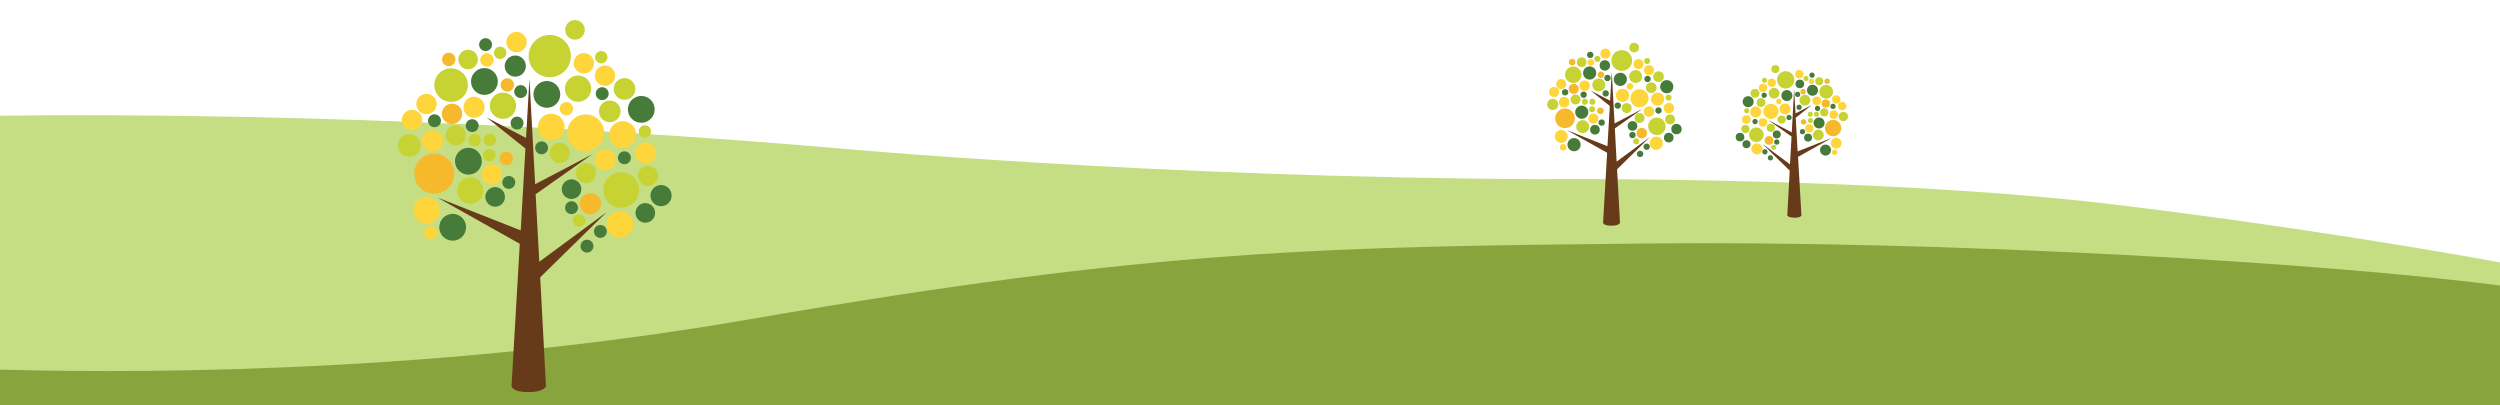
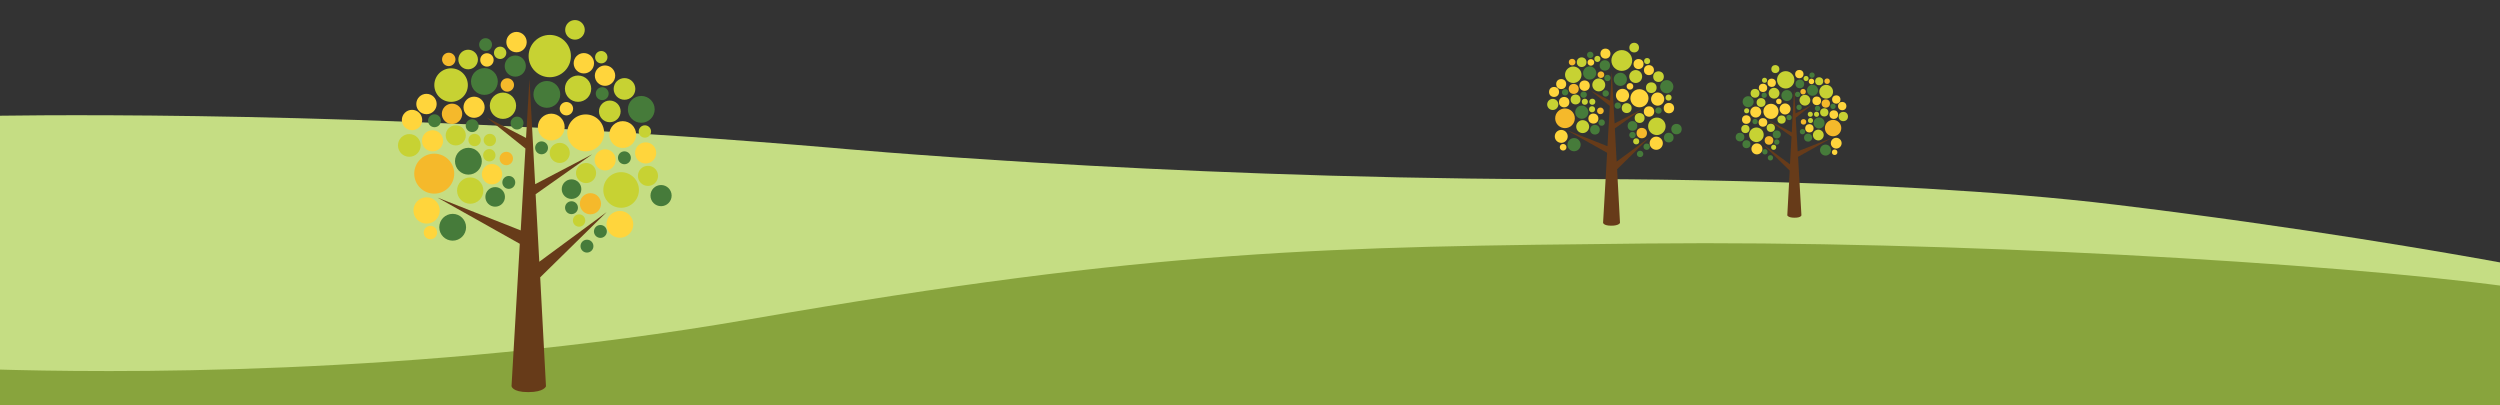
<svg xmlns="http://www.w3.org/2000/svg" id="HOME" viewBox="0 0 1592 258.19">
  <rect x="0" y="0" width="1592" height="258.19" fill="#333333" stroke="none" />
  <defs>
    <style>.cls-1{fill:#fff;}.cls-2{fill:#c5dd83;}.cls-3{fill:#88a43d;}.cls-4{fill:#c7d233;}.cls-5{fill:#467b3a;}.cls-6{fill:#ffd53c;}.cls-7{fill:#f5b92b;}.cls-8{fill:#673b19;}</style>
  </defs>
  <title>footer_trees2</title>
-   <rect class="cls-1" x="-4.29" y="-1.88" width="1601.2" height="193.49" />
  <path class="cls-2" d="M1596.91,248.21V168c-38-7-133.08-23.53-249.43-37.62-151.8-18.39-366.73-16.29-366.73-16.29-247.18-1-451.37-20-451.37-20C269.79,72.08,62.92,72.78-4.29,73.73V248.21Z" />
  <path class="cls-3" d="M1596.91,262.74V182.49c-112.75-15.21-357.38-29.41-547.65-27.44C846.41,157.15,737.6,158.2,477,203.38,264.13,240.28,63.84,237.23-4.29,235.24v27.87Z" />
  <circle class="cls-4" cx="1157.91" cy="85.99" r="3.44" />
  <circle class="cls-4" cx="1149.36" cy="63.82" r="3.44" />
  <circle class="cls-4" cx="1162.91" cy="58.42" r="4.38" />
  <circle class="cls-4" cx="1118.48" cy="85.83" r="4.65" />
  <circle class="cls-4" cx="1137.13" cy="50.84" r="5.53" />
  <circle class="cls-4" cx="1129.73" cy="59.36" r="3.44" />
  <circle class="cls-4" cx="1117.6" cy="59.42" r="2.83" />
  <circle class="cls-4" cx="1130.54" cy="43.99" r="2.56" />
  <circle class="cls-4" cx="1158.45" cy="51.74" r="2.56" />
  <circle class="cls-4" cx="1121.44" cy="65.29" r="2.83" />
  <circle class="cls-4" cx="1134.52" cy="76.14" r="2.63" />
  <circle class="cls-4" cx="1127.64" cy="81.4" r="2.63" />
  <circle class="cls-4" cx="1111.46" cy="82.14" r="2.63" />
  <circle class="cls-4" cx="1161.69" cy="71.56" r="2.63" />
  <circle class="cls-4" cx="1152.79" cy="72.77" r="1.62" />
  <circle class="cls-4" cx="1156.77" cy="72.77" r="1.62" />
  <circle class="cls-4" cx="1152.92" cy="76.75" r="1.62" />
  <circle class="cls-4" cx="1129.46" cy="93.81" r="1.62" />
  <circle class="cls-4" cx="1112.27" cy="70.55" r="1.62" />
  <circle class="cls-4" cx="1123.66" cy="51.13" r="1.62" />
  <circle class="cls-4" cx="1150.09" cy="49.99" r="1.62" />
  <circle class="cls-4" cx="1173.82" cy="74.19" r="2.97" />
  <circle class="cls-5" cx="1162.5" cy="95.57" r="3.51" />
  <circle class="cls-5" cx="1158.39" cy="78.31" r="3.51" />
  <circle class="cls-5" cx="1154.21" cy="57.48" r="3.51" />
  <circle class="cls-5" cx="1137.89" cy="60.85" r="3.51" />
  <circle class="cls-5" cx="1113.22" cy="64.76" r="3.51" />
  <circle class="cls-5" cx="1108.04" cy="87.3" r="2.76" />
  <circle class="cls-5" cx="1146.14" cy="53.45" r="2.76" />
  <circle class="cls-5" cx="1153.9" cy="47.85" r="1.69" />
  <circle class="cls-5" cx="1144.73" cy="60.12" r="1.69" />
  <circle class="cls-5" cx="1145.67" cy="68.34" r="1.69" />
  <circle class="cls-5" cx="1157.4" cy="69.02" r="1.69" />
  <circle class="cls-5" cx="1167.25" cy="67.74" r="1.69" />
  <circle class="cls-5" cx="1147.83" cy="83.85" r="1.69" />
  <circle class="cls-5" cx="1139.27" cy="74.82" r="1.69" />
  <circle class="cls-5" cx="1123.43" cy="60.66" r="1.69" />
  <circle class="cls-5" cx="1117.62" cy="77.42" r="1.69" />
  <circle class="cls-5" cx="1131.45" cy="90.46" r="1.69" />
  <circle class="cls-5" cx="1127.4" cy="100.5" r="1.69" />
  <circle class="cls-5" cx="1123.9" cy="96.66" r="1.69" />
  <circle class="cls-5" cx="1112.16" cy="91.82" r="2.56" />
  <circle class="cls-5" cx="1131.44" cy="85.61" r="2.56" />
  <circle class="cls-5" cx="1151.39" cy="87.64" r="2.56" />
  <circle class="cls-6" cx="1127.74" cy="70.91" r="4.82" />
  <circle class="cls-6" cx="1136.74" cy="69.39" r="3.51" />
  <circle class="cls-6" cx="1118.06" cy="71.35" r="3.51" />
  <circle class="cls-6" cx="1118.8" cy="94.81" r="3.51" />
  <circle class="cls-7" cx="1126.5" cy="89.43" r="2.76" />
  <circle class="cls-6" cx="1122.65" cy="77.96" r="2.76" />
  <circle class="cls-6" cx="1112.07" cy="76.14" r="2.76" />
  <circle class="cls-6" cx="1156.9" cy="64.21" r="2.76" />
  <circle class="cls-6" cx="1167.76" cy="72.98" r="2.76" />
  <circle class="cls-6" cx="1169.31" cy="91.18" r="3.44" />
  <circle class="cls-6" cx="1152.22" cy="81.71" r="2.66" />
  <circle class="cls-7" cx="1162.67" cy="65.93" r="2.66" />
  <circle class="cls-6" cx="1169.34" cy="63.37" r="2.66" />
  <circle class="cls-6" cx="1173.12" cy="67.55" r="2.66" />
  <circle class="cls-6" cx="1145.81" cy="47.19" r="2.66" />
  <circle class="cls-6" cx="1128.22" cy="52.72" r="2.66" />
  <circle class="cls-6" cx="1122.69" cy="55.95" r="2.66" />
  <circle class="cls-6" cx="1132.78" cy="64.59" r="1.75" />
  <circle class="cls-7" cx="1148.22" cy="58.39" r="1.75" />
  <circle class="cls-6" cx="1153.54" cy="51.85" r="1.75" />
  <circle class="cls-7" cx="1163.52" cy="51.71" r="1.75" />
  <circle class="cls-7" cx="1148.48" cy="77.6" r="1.75" />
  <circle class="cls-6" cx="1168.31" cy="96.95" r="1.75" />
  <circle class="cls-7" cx="1167.31" cy="81.56" r="5.22" />
  <path class="cls-8" d="M1122.28,91.62l17.58,13,1-17.66L1126.07,76.5,1141,84.31l1.49-27.53.9,15.44,10.28-5.33L1143.51,75l1.24,21.39,21.72-8.56L1145,99.89l2.15,37.19s-.15,1.56-4.35,1.56-4.65-1.51-4.65-1.51l1.54-28.48Z" />
  <circle class="cls-4" cx="1007.85" cy="80.63" r="4.12" />
  <circle class="cls-4" cx="1018.1" cy="54.08" r="4.12" />
  <circle class="cls-4" cx="1001.86" cy="47.61" r="5.25" />
  <circle class="cls-4" cx="1055.09" cy="80.44" r="5.57" />
  <circle class="cls-4" cx="1032.75" cy="38.52" r="6.62" />
  <circle class="cls-4" cx="1041.61" cy="48.73" r="4.12" />
  <circle class="cls-4" cx="1056.14" cy="48.81" r="3.39" />
  <circle class="cls-4" cx="1040.64" cy="30.32" r="3.07" />
  <circle class="cls-4" cx="1007.2" cy="39.61" r="3.07" />
  <circle class="cls-4" cx="1051.54" cy="55.84" r="3.39" />
  <circle class="cls-4" cx="1035.87" cy="68.84" r="3.15" />
  <circle class="cls-4" cx="1044.11" cy="75.14" r="3.15" />
-   <circle class="cls-4" cx="1063.49" cy="76.03" r="3.15" />
  <circle class="cls-4" cx="1003.32" cy="63.35" r="3.15" />
  <circle class="cls-4" cx="1013.99" cy="64.8" r="1.94" />
  <circle class="cls-4" cx="1009.22" cy="64.8" r="1.94" />
  <circle class="cls-4" cx="1013.82" cy="69.57" r="1.94" />
  <circle class="cls-4" cx="1041.93" cy="90" r="1.94" />
  <circle class="cls-4" cx="1062.53" cy="62.14" r="1.94" />
  <circle class="cls-4" cx="1048.88" cy="38.88" r="1.94" />
  <circle class="cls-4" cx="1017.22" cy="37.51" r="1.94" />
  <circle class="cls-4" cx="988.79" cy="66.5" r="3.55" />
  <circle class="cls-5" cx="1002.36" cy="92.12" r="4.2" />
  <circle class="cls-5" cx="1007.28" cy="71.44" r="4.2" />
  <circle class="cls-5" cx="1012.29" cy="46.48" r="4.2" />
  <circle class="cls-5" cx="1031.83" cy="50.52" r="4.2" />
  <circle class="cls-5" cx="1061.39" cy="55.21" r="4.2" />
  <circle class="cls-5" cx="1067.59" cy="82.21" r="3.31" />
  <circle class="cls-5" cx="1021.96" cy="41.66" r="3.31" />
  <circle class="cls-5" cx="1012.66" cy="34.95" r="2.02" />
  <circle class="cls-5" cx="1023.64" cy="49.65" r="2.02" />
  <circle class="cls-5" cx="1022.51" cy="59.5" r="2.02" />
  <circle class="cls-5" cx="1008.46" cy="60.31" r="2.02" />
  <circle class="cls-5" cx="996.67" cy="58.77" r="2.02" />
  <circle class="cls-5" cx="1019.93" cy="78.07" r="2.02" />
  <circle class="cls-5" cx="1030.18" cy="67.25" r="2.02" />
-   <circle class="cls-5" cx="1049.16" cy="50.29" r="2.02" />
  <circle class="cls-5" cx="1056.12" cy="70.37" r="2.02" />
  <circle class="cls-5" cx="1039.55" cy="85.99" r="2.02" />
  <circle class="cls-5" cx="1044.4" cy="98.02" r="2.02" />
  <circle class="cls-5" cx="1048.6" cy="93.42" r="2.02" />
  <circle class="cls-5" cx="1062.66" cy="87.62" r="3.07" />
  <circle class="cls-5" cx="1039.56" cy="80.19" r="3.07" />
  <circle class="cls-5" cx="1015.66" cy="82.61" r="3.07" />
  <circle class="cls-6" cx="1044" cy="62.57" r="5.77" />
  <circle class="cls-6" cx="1033.22" cy="60.75" r="4.2" />
  <circle class="cls-6" cx="1055.59" cy="63.1" r="4.2" />
  <circle class="cls-6" cx="1054.7" cy="91.2" r="4.2" />
  <circle class="cls-7" cx="1045.48" cy="84.75" r="3.31" />
  <circle class="cls-6" cx="1050.09" cy="71.02" r="3.31" />
  <circle class="cls-6" cx="1062.77" cy="68.84" r="3.31" />
  <circle class="cls-6" cx="1009.06" cy="54.55" r="3.31" />
  <circle class="cls-6" cx="996.06" cy="65.05" r="3.31" />
  <circle class="cls-6" cx="994.2" cy="86.85" r="4.12" />
  <circle class="cls-6" cx="1014.67" cy="75.51" r="3.19" />
  <circle class="cls-7" cx="1002.15" cy="56.61" r="3.19" />
  <circle class="cls-6" cx="994.16" cy="53.54" r="3.19" />
  <circle class="cls-6" cx="989.63" cy="58.55" r="3.19" />
  <circle class="cls-6" cx="1022.34" cy="34.15" r="3.19" />
  <circle class="cls-6" cx="1043.42" cy="40.78" r="3.19" />
  <circle class="cls-6" cx="1050.05" cy="44.65" r="3.19" />
  <circle class="cls-6" cx="1037.96" cy="55" r="2.1" />
  <circle class="cls-7" cx="1019.47" cy="47.57" r="2.1" />
  <circle class="cls-6" cx="1013.08" cy="39.74" r="2.1" />
  <circle class="cls-7" cx="1001.13" cy="39.57" r="2.1" />
  <circle class="cls-7" cx="1019.14" cy="70.59" r="2.1" />
  <circle class="cls-6" cx="995.4" cy="93.77" r="2.1" />
  <circle class="cls-7" cx="996.59" cy="75.33" r="6.26" />
  <path class="cls-8" d="M1050.54,87.38l-21.07,15.53-1.14-21.15L1046,69.27l-17.84,9.35-1.79-33-1.07,18.5L1013,57.76l12.13,9.71-1.49,25.63-26-10.26,25.78,14.45-2.58,44.55s.18,1.88,5.21,1.88,5.57-1.82,5.57-1.82l-1.85-34.11Z" />
  <circle class="cls-4" cx="299.43" cy="121.37" r="8.38" />
  <circle class="cls-4" cx="320.28" cy="67.34" r="8.38" />
  <circle class="cls-4" cx="287.25" cy="54.19" r="10.68" />
  <circle class="cls-4" cx="395.53" cy="120.97" r="11.34" />
  <circle class="cls-4" cx="350.09" cy="35.7" r="13.47" />
  <circle class="cls-4" cx="368.11" cy="56.47" r="8.38" />
  <circle class="cls-4" cx="397.68" cy="56.63" r="6.9" />
  <circle class="cls-4" cx="366.14" cy="19.01" r="6.24" />
  <circle class="cls-4" cx="298.11" cy="37.9" r="6.24" />
  <circle class="cls-4" cx="388.32" cy="70.93" r="6.9" />
  <circle class="cls-4" cx="356.44" cy="97.38" r="6.41" />
  <circle class="cls-4" cx="373.2" cy="110.19" r="6.41" />
  <circle class="cls-4" cx="412.63" cy="112" r="6.41" />
  <circle class="cls-4" cx="290.23" cy="86.21" r="6.41" />
  <circle class="cls-4" cx="311.92" cy="89.16" r="3.94" />
  <circle class="cls-4" cx="302.22" cy="89.16" r="3.94" />
  <circle class="cls-4" cx="311.59" cy="98.86" r="3.94" />
  <circle class="cls-4" cx="368.76" cy="140.43" r="3.94" />
  <circle class="cls-4" cx="410.66" cy="83.74" r="3.94" />
  <circle class="cls-4" cx="382.89" cy="36.42" r="3.94" />
  <circle class="cls-4" cx="318.49" cy="33.63" r="3.94" />
  <circle class="cls-4" cx="260.65" cy="92.61" r="7.23" />
  <circle class="cls-5" cx="288.26" cy="144.72" r="8.54" />
  <circle class="cls-5" cx="298.28" cy="102.66" r="8.54" />
  <circle class="cls-5" cx="308.47" cy="51.89" r="8.54" />
  <circle class="cls-5" cx="348.23" cy="60.11" r="8.54" />
  <circle class="cls-5" cx="408.36" cy="69.64" r="8.54" />
  <circle class="cls-5" cx="420.96" cy="124.56" r="6.74" />
  <circle class="cls-5" cx="328.13" cy="42.08" r="6.74" />
  <circle class="cls-5" cx="309.21" cy="28.42" r="4.11" />
-   <circle class="cls-5" cx="331.56" cy="58.32" r="4.11" />
  <circle class="cls-5" cx="329.26" cy="78.37" r="4.11" />
  <circle class="cls-5" cx="300.67" cy="80.01" r="4.11" />
  <circle class="cls-5" cx="276.68" cy="76.89" r="4.11" />
  <circle class="cls-5" cx="324" cy="116.16" r="4.11" />
  <circle class="cls-5" cx="344.87" cy="94.14" r="4.11" />
  <circle class="cls-5" cx="383.48" cy="59.64" r="4.11" />
  <circle class="cls-5" cx="397.63" cy="100.48" r="4.11" />
  <circle class="cls-5" cx="363.93" cy="132.26" r="4.11" />
  <circle class="cls-5" cx="373.78" cy="156.74" r="4.11" />
  <circle class="cls-5" cx="382.33" cy="147.38" r="4.11" />
-   <circle class="cls-5" cx="410.94" cy="135.57" r="6.24" />
  <circle class="cls-5" cx="363.95" cy="120.45" r="6.24" />
  <circle class="cls-5" cx="315.32" cy="125.38" r="6.24" />
  <circle class="cls-6" cx="372.97" cy="84.62" r="11.75" />
  <circle class="cls-6" cx="351.04" cy="80.92" r="8.54" />
  <circle class="cls-6" cx="396.55" cy="85.69" r="8.54" />
  <circle class="cls-6" cx="394.74" cy="142.87" r="8.54" />
  <circle class="cls-7" cx="375.99" cy="129.75" r="6.74" />
  <circle class="cls-6" cx="385.36" cy="101.81" r="6.74" />
  <circle class="cls-6" cx="411.15" cy="97.38" r="6.74" />
  <circle class="cls-6" cx="301.89" cy="68.3" r="6.74" />
  <circle class="cls-6" cx="275.44" cy="89.66" r="6.74" />
  <circle class="cls-6" cx="271.66" cy="134.02" r="8.38" />
  <circle class="cls-6" cx="313.31" cy="110.93" r="6.49" />
  <circle class="cls-7" cx="287.85" cy="72.49" r="6.49" />
  <circle class="cls-6" cx="271.58" cy="66.24" r="6.49" />
  <circle class="cls-6" cx="262.38" cy="76.43" r="6.49" />
  <circle class="cls-6" cx="328.92" cy="26.81" r="6.49" />
  <circle class="cls-6" cx="371.8" cy="40.28" r="6.49" />
  <circle class="cls-6" cx="385.28" cy="48.17" r="6.49" />
  <circle class="cls-6" cx="360.69" cy="69.22" r="4.27" />
  <circle class="cls-7" cx="323.06" cy="54.1" r="4.27" />
  <circle class="cls-6" cx="310.08" cy="38.16" r="4.27" />
  <circle class="cls-7" cx="285.77" cy="37.83" r="4.27" />
  <circle class="cls-7" cx="322.41" cy="100.93" r="4.27" />
  <circle class="cls-6" cx="274.1" cy="148.08" r="4.27" />
  <circle class="cls-7" cx="276.52" cy="110.58" r="12.73" />
  <path class="cls-8" d="M386.28,135.09l-42.86,31.59-2.33-43,36-25.4-36.3,19-3.63-67.08-2.18,37.64-25.05-13,24.66,19.75-3,52.13-52.94-20.87L331,155.25l-5.26,90.63s.37,3.82,10.6,3.82,11.34-3.7,11.34-3.7L344,176.6Z" />
</svg>